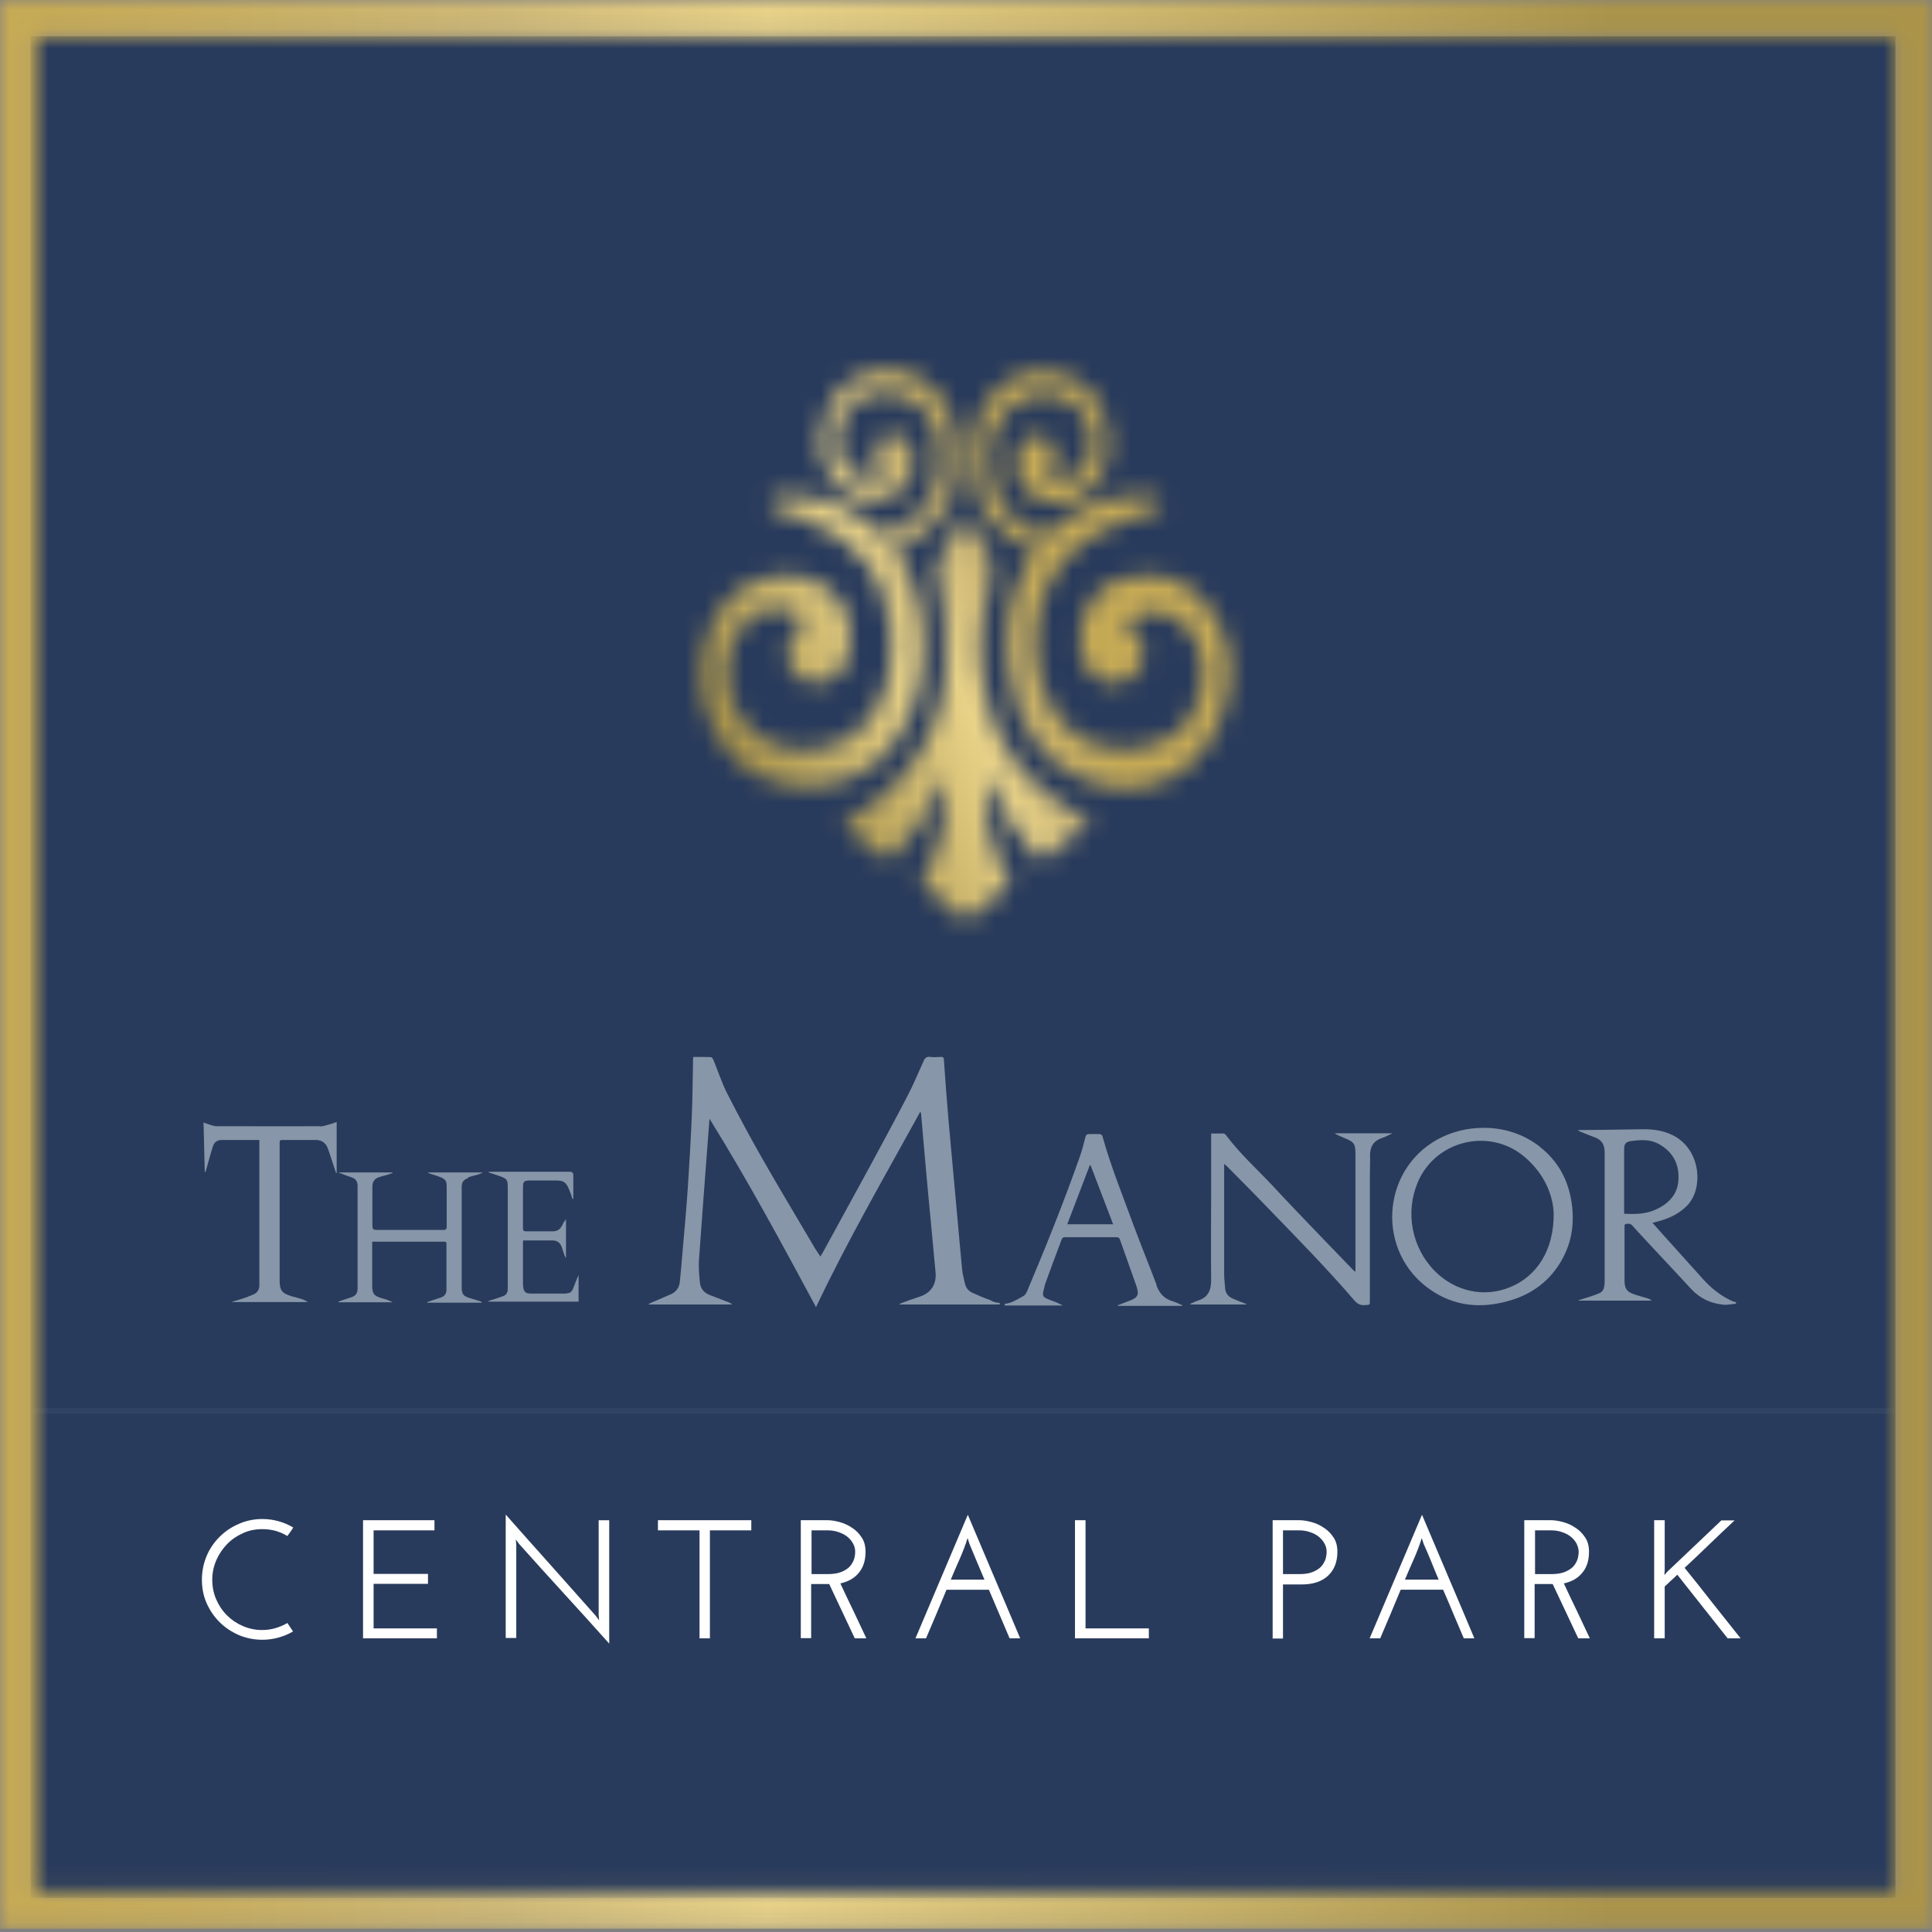
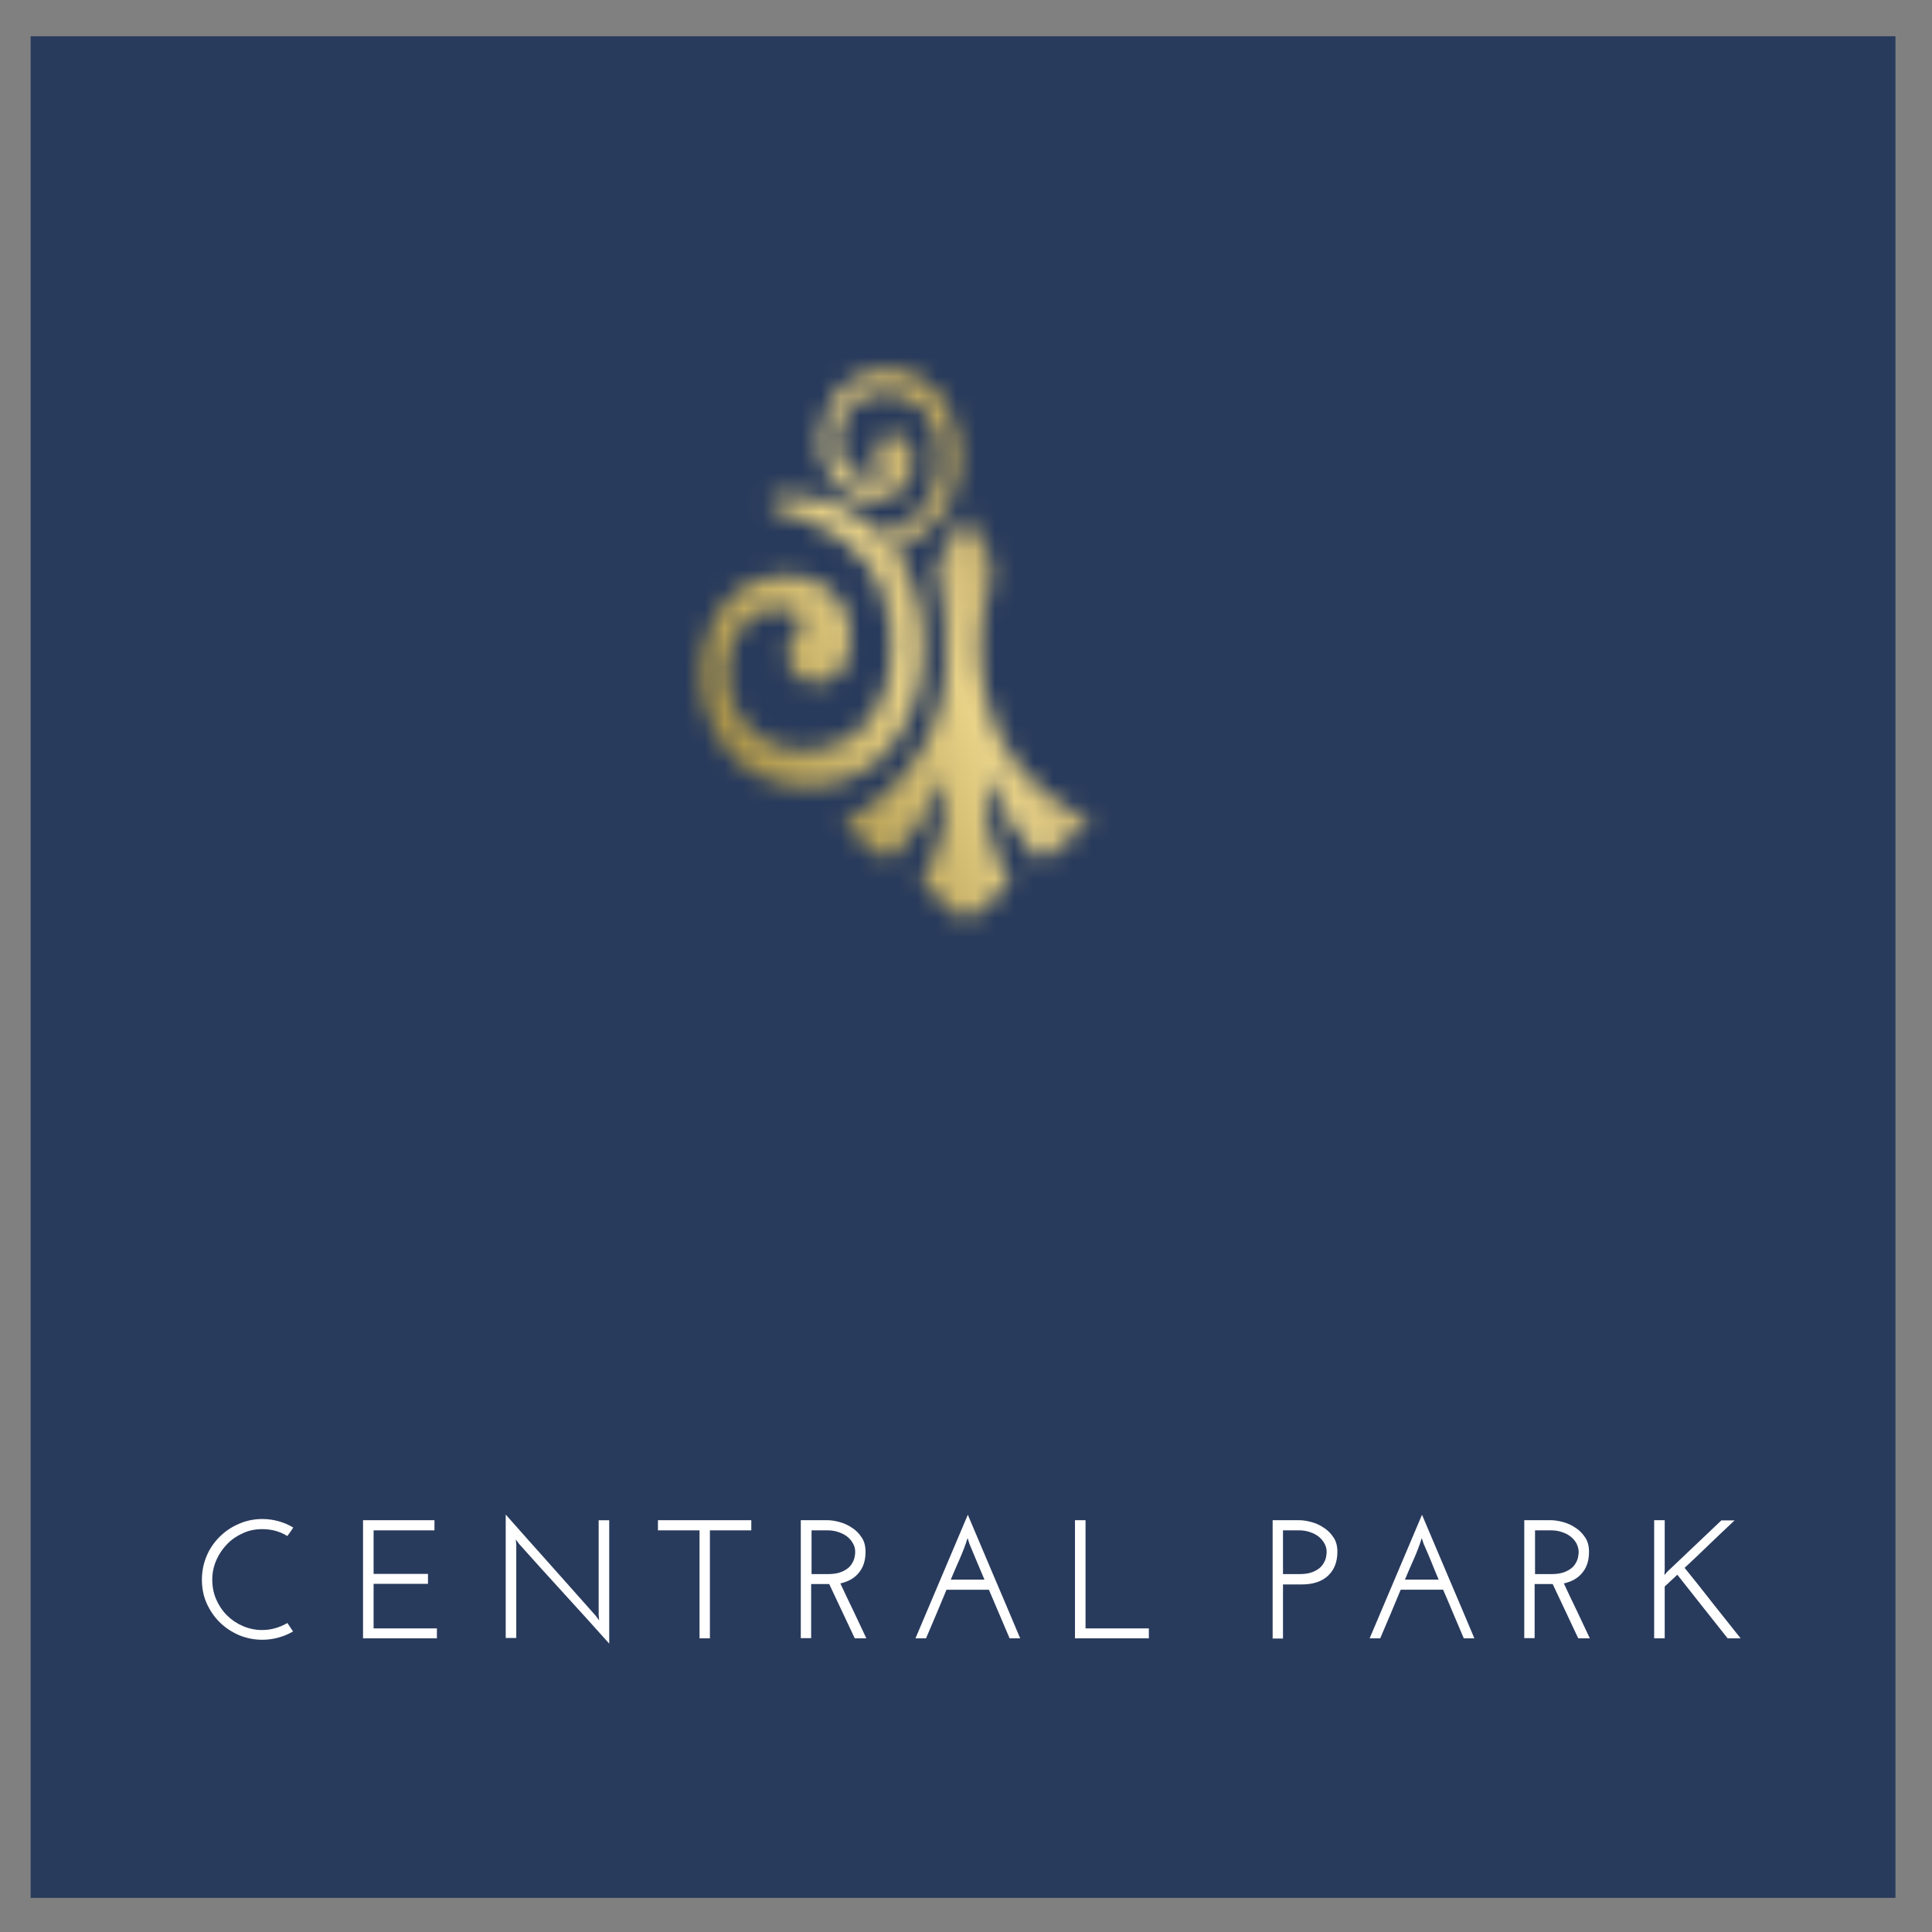
<svg xmlns="http://www.w3.org/2000/svg" width="100" height="100" viewBox="0 0 100 100" fill="none">
  <rect x="0" y="0" width="100" height="100" fill="#808080" stroke="none" />
  <path d="M98.109 1.877H1.586V98.234H98.109V1.877Z" fill="#293B5C" />
  <mask id="mask0_2402_80" style="mask-type:luminance" maskUnits="userSpaceOnUse" x="0" y="0" width="100" height="100">
-     <path d="M100 0H0V99.828H100V0Z" fill="white" />
-   </mask>
+     </mask>
  <g mask="url(#mask0_2402_80)">
    <g opacity="0.6">
      <mask id="mask1_2402_80" style="mask-type:luminance" maskUnits="userSpaceOnUse" x="1" y="72" width="98" height="2">
        <path d="M98.109 72.879H1.586V73.173H98.109V72.879Z" fill="white" />
      </mask>
      <g mask="url(#mask1_2402_80)">
        <path d="M98.109 72.879H1.586V73.173H98.109V72.879Z" fill="#8796A8" />
      </g>
    </g>
    <path d="M16.554 58.292C14.779 58.303 12.993 58.292 11.218 58.292C11.113 58.292 10.997 58.261 10.903 58.23C10.787 58.198 10.672 58.146 10.535 58.104C10.556 58.974 10.577 59.813 10.598 60.652C10.609 60.652 10.63 60.652 10.64 60.652C10.682 60.495 10.735 60.327 10.777 60.169C10.861 59.876 10.934 59.593 11.029 59.31C11.102 59.1 11.26 59.005 11.491 59.005C12.069 59.005 12.646 59.005 13.224 59.005H13.424V66.367C13.424 66.44 13.424 66.503 13.424 66.566C13.403 66.765 13.319 66.912 13.13 66.996C12.993 67.048 12.857 67.111 12.71 67.164C12.489 67.237 12.258 67.311 12.027 67.373V67.394H15.924C15.84 67.332 15.756 67.29 15.672 67.258C15.472 67.195 15.283 67.143 15.084 67.09C14.6 66.944 14.474 66.786 14.474 66.283V60.704C14.474 60.191 14.474 59.666 14.474 59.152C14.474 59.068 14.474 59.005 14.6 59.005C15.188 59.005 15.766 59.005 16.355 59.005C16.659 59.005 16.869 59.163 16.974 59.456C17.069 59.708 17.142 59.96 17.226 60.211C17.279 60.379 17.342 60.547 17.394 60.715C17.405 60.715 17.415 60.715 17.426 60.715V58.072C17.331 58.104 17.268 58.135 17.195 58.156C16.985 58.209 16.775 58.303 16.565 58.303" fill="#8796A8" />
    <path d="M24.244 60.935C24.391 60.883 24.548 60.851 24.695 60.809C24.79 60.778 24.874 60.746 24.968 60.705C24.968 60.694 24.968 60.684 24.958 60.684H22.122C22.227 60.746 22.342 60.778 22.448 60.809C22.563 60.841 22.679 60.883 22.784 60.925C23.067 61.04 23.12 61.124 23.12 61.428C23.12 62.11 23.12 62.802 23.12 63.483C23.12 63.63 23.078 63.662 22.941 63.662C21.838 63.662 20.735 63.662 19.632 63.662C19.275 63.662 19.275 63.662 19.275 63.295C19.275 62.666 19.275 62.036 19.275 61.407C19.275 61.166 19.391 60.998 19.632 60.925C19.769 60.883 19.916 60.841 20.052 60.809C20.147 60.778 20.231 60.746 20.315 60.715C20.315 60.715 20.315 60.694 20.315 60.684H17.5C17.742 60.778 17.973 60.862 18.214 60.946C18.424 61.019 18.508 61.166 18.508 61.386C18.508 61.502 18.508 61.627 18.508 61.743C18.508 63.263 18.508 64.784 18.508 66.315C18.508 66.441 18.508 66.577 18.508 66.713C18.508 66.912 18.424 67.059 18.225 67.132C18.025 67.195 17.826 67.269 17.626 67.332C17.584 67.342 17.552 67.363 17.511 67.384C17.511 67.384 17.511 67.395 17.511 67.405H20.326C20.147 67.311 19.958 67.248 19.758 67.195C19.349 67.07 19.265 66.965 19.265 66.535C19.265 65.822 19.265 65.119 19.265 64.417C19.265 64.364 19.265 64.322 19.265 64.27C19.328 64.27 19.38 64.27 19.433 64.27H22.941C23.025 64.27 23.109 64.249 23.109 64.385C23.109 65.182 23.109 65.969 23.109 66.766C23.109 66.954 23.015 67.091 22.836 67.153C22.637 67.216 22.437 67.29 22.237 67.353C22.195 67.363 22.143 67.384 22.101 67.405C22.101 67.405 22.101 67.416 22.111 67.426H24.937C24.937 67.426 24.937 67.405 24.937 67.395C24.905 67.384 24.884 67.363 24.853 67.353C24.674 67.3 24.485 67.237 24.307 67.185C23.981 67.091 23.897 66.975 23.897 66.629C23.897 66 23.897 65.371 23.897 64.742C23.897 63.651 23.897 62.55 23.897 61.46C23.897 61.187 23.981 61.072 24.223 60.977" fill="#8796A8" />
    <path d="M29.307 66.954C28.697 66.954 28.078 66.954 27.468 66.954C27.206 66.954 27.122 66.87 27.08 66.618C27.08 66.566 27.069 66.503 27.069 66.45V64.363C27.069 64.363 27.069 64.269 27.08 64.206C27.605 64.206 28.109 64.206 28.613 64.206C28.844 64.206 29.002 64.332 29.076 64.552C29.128 64.699 29.17 64.846 29.223 64.993C29.233 65.024 29.254 65.055 29.296 65.118V63.105C29.223 63.2 29.16 63.283 29.117 63.388C29.012 63.629 28.834 63.745 28.571 63.734C28.13 63.734 27.678 63.734 27.237 63.734C27.101 63.734 27.069 63.692 27.069 63.556C27.069 62.853 27.069 62.151 27.069 61.448C27.069 61.165 27.122 61.102 27.405 61.102C27.878 61.102 28.351 61.102 28.823 61.102C29.002 61.102 29.191 61.134 29.307 61.291C29.391 61.396 29.443 61.532 29.496 61.669C29.548 61.794 29.59 61.92 29.632 62.056C29.643 62.056 29.664 62.056 29.674 62.046C29.674 61.648 29.674 61.249 29.674 60.851C29.674 60.693 29.622 60.651 29.475 60.651C28.109 60.651 26.733 60.651 25.367 60.651C25.346 60.651 25.315 60.662 25.252 60.672C25.494 60.756 25.714 60.819 25.914 60.892C26.239 61.018 26.281 61.081 26.281 61.438C26.281 63.147 26.281 64.846 26.281 66.544C26.281 66.618 26.281 66.691 26.281 66.775C26.26 66.922 26.197 67.027 26.061 67.079C25.861 67.153 25.651 67.226 25.441 67.289C25.389 67.31 25.336 67.32 25.284 67.341C25.284 67.341 25.284 67.362 25.284 67.373H29.947V65.999C29.842 66.219 29.769 66.44 29.674 66.67C29.59 66.88 29.506 66.943 29.296 66.943" fill="#8796A8" />
    <path d="M69.57 58.9C70.084 59.1 70.158 59.194 70.158 59.739C70.158 61.711 70.158 63.693 70.158 65.664C70.158 65.706 70.158 65.758 70.147 65.832C70.095 65.79 70.063 65.758 70.042 65.737C69.57 65.244 69.097 64.762 68.624 64.269C67.7 63.304 66.765 62.34 65.862 61.365C65.053 60.505 64.17 59.708 63.456 58.754C63.435 58.722 63.383 58.68 63.341 58.67C63.13 58.67 62.92 58.67 62.689 58.67V58.858C62.689 59.844 62.689 60.819 62.689 61.805C62.689 63.294 62.668 64.773 62.689 66.262C62.689 66.796 62.521 67.163 61.996 67.321C61.859 67.363 61.733 67.436 61.607 67.489C61.607 67.489 61.607 67.509 61.618 67.52H64.517V67.499C64.286 67.415 64.065 67.321 63.834 67.226C63.593 67.132 63.435 66.954 63.414 66.692C63.393 66.44 63.362 66.188 63.362 65.936C63.362 64.122 63.362 62.298 63.362 60.473V60.243C63.425 60.295 63.467 60.327 63.498 60.358C64.202 61.071 64.906 61.773 65.599 62.497C67.122 64.07 68.656 65.632 70.084 67.289C70.252 67.489 70.42 67.583 70.683 67.551C70.904 67.53 70.904 67.551 70.904 67.321V60.872C70.904 60.515 70.925 60.148 70.914 59.792C70.914 59.341 71.103 59.047 71.534 58.9C71.67 58.858 71.796 58.795 71.922 58.733C71.954 58.722 71.996 58.701 72.07 58.659H69.076C69.234 58.754 69.401 58.827 69.58 58.9" fill="#8796A8" />
-     <path d="M79.674 59.33C78.823 58.68 77.846 58.386 76.838 58.376C75.934 58.376 75.136 58.575 74.39 58.984C71.449 60.63 71.249 64.835 74.033 66.754C75.272 67.614 76.638 67.74 78.056 67.342C79.296 67.006 80.272 66.282 80.892 65.118C81.365 64.238 81.491 63.283 81.354 62.298C81.186 61.081 80.64 60.075 79.663 59.33M78.15 66.629C76.817 67.174 75.325 66.849 74.275 65.8C73.077 64.594 72.72 62.77 73.382 61.197C74.306 59.016 77.111 58.344 78.917 59.886C79.915 60.735 80.398 61.836 80.419 62.853C80.419 64.72 79.548 66.062 78.15 66.629Z" fill="#8796A8" />
    <path d="M89.748 67.384C89.117 67.112 88.592 66.703 88.141 66.199C87.458 65.444 86.785 64.689 86.103 63.934C85.924 63.725 85.735 63.525 85.535 63.295C85.683 63.253 85.798 63.221 85.924 63.19C86.47 63.032 86.954 62.791 87.353 62.372C88.141 61.523 88.046 59.687 86.796 58.88C86.229 58.523 85.609 58.44 84.968 58.45C83.918 58.471 82.867 58.481 81.817 58.492H81.67C81.67 58.492 81.733 58.555 81.775 58.565C82.038 58.67 82.311 58.786 82.573 58.88C82.93 59.016 83.056 59.279 83.056 59.645C83.056 61.858 83.056 64.06 83.056 66.273C83.056 66.367 83.056 66.472 83.035 66.566C83.014 66.745 82.93 66.881 82.762 66.944C82.605 67.007 82.437 67.07 82.279 67.122C82.09 67.185 81.891 67.237 81.701 67.3C81.701 67.311 81.701 67.321 81.701 67.321H85.493C85.42 67.258 85.336 67.216 85.252 67.195C85.021 67.122 84.79 67.07 84.569 66.986C84.212 66.87 84.086 66.692 84.086 66.304V63.641C84.086 63.567 84.086 63.494 84.086 63.431C84.086 63.4 84.128 63.347 84.159 63.347C84.285 63.337 84.401 63.326 84.496 63.441C84.8 63.788 85.126 64.123 85.441 64.469C86.134 65.214 86.838 65.958 87.531 66.713C87.983 67.206 88.54 67.458 89.191 67.531C89.412 67.552 89.632 67.5 89.853 67.479C89.853 67.458 89.853 67.437 89.853 67.416C89.821 67.395 89.79 67.374 89.758 67.363M84.065 62.833V59.499C84.065 59.195 84.149 59.1 84.443 59.058C84.926 58.995 85.409 58.964 85.861 59.215C86.544 59.593 86.891 60.18 86.88 60.956C86.88 61.722 86.46 62.236 85.798 62.561C85.252 62.844 84.674 62.854 84.054 62.823" fill="#8796A8" />
    <path d="M59.863 66.503C59.485 65.496 59.075 64.5 58.697 63.483C58.13 61.931 57.5 60.389 57.058 58.795C57.048 58.753 56.974 58.701 56.922 58.701C56.733 58.691 56.544 58.701 56.355 58.701C56.25 58.701 56.218 58.743 56.187 58.837C56.092 59.194 56.008 59.55 55.882 59.896C55.073 62.193 54.159 64.468 53.214 66.712C53.161 66.838 53.098 67.006 52.993 67.069C52.678 67.247 52.352 67.457 52.006 67.488V67.572H55C54.895 67.499 54.769 67.457 54.663 67.404C54.506 67.341 54.338 67.289 54.18 67.216C53.991 67.132 53.96 67.048 54.002 66.849C54.044 66.681 54.075 66.503 54.138 66.345C54.401 65.622 54.674 64.888 54.947 64.164C54.979 64.059 55.042 64.038 55.147 64.038C56.019 64.038 56.901 64.038 57.773 64.038C57.888 64.038 57.941 64.07 57.972 64.175C58.245 64.951 58.529 65.727 58.802 66.513C58.981 67.027 58.918 67.163 58.403 67.352C58.224 67.415 58.046 67.488 57.857 67.562C57.857 67.572 57.857 67.583 57.857 67.593H61.197C61.197 67.593 61.197 67.572 61.197 67.562C61.029 67.488 60.871 67.404 60.693 67.352C60.273 67.226 60.021 66.964 59.863 66.544M55.241 63.367C55.63 62.34 56.019 61.322 56.407 60.316H56.449C56.838 61.333 57.226 62.34 57.615 63.367H55.241Z" fill="#8796A8" />
    <path d="M51.114 67.247C50.861 67.142 50.599 67.037 50.347 66.922C50.137 66.828 50 66.67 49.948 66.45C49.895 66.198 49.822 65.957 49.8 65.706C49.706 64.783 49.633 63.871 49.548 62.958C49.401 61.343 49.254 59.739 49.107 58.124C49.013 57.034 48.929 55.943 48.855 54.852C48.855 54.727 48.803 54.706 48.698 54.706C48.519 54.716 48.33 54.727 48.162 54.706C47.941 54.674 47.857 54.779 47.784 54.968C47.521 55.555 47.269 56.153 46.975 56.719C46.334 57.956 45.672 59.173 45.011 60.4C44.202 61.889 43.383 63.367 42.574 64.856C42.542 64.909 42.511 64.961 42.458 65.034C42.322 64.814 42.185 64.636 42.08 64.437C41.208 62.958 40.326 61.49 39.475 60.001C38.834 58.879 38.225 57.747 37.637 56.593C37.353 56.038 37.164 55.429 36.922 54.852C36.901 54.8 36.838 54.716 36.796 54.716C36.492 54.706 36.187 54.706 35.883 54.706C35.883 54.758 35.872 54.779 35.872 54.811C35.851 55.775 35.851 56.751 35.809 57.715C35.756 58.974 35.683 60.242 35.599 61.511C35.525 62.57 35.431 63.64 35.336 64.699C35.294 65.244 35.242 65.79 35.189 66.345C35.158 66.649 35 66.859 34.737 66.985C34.506 67.09 34.265 67.184 34.034 67.289C33.887 67.352 33.729 67.415 33.582 67.488C33.582 67.499 33.582 67.509 33.593 67.52H37.899C37.899 67.52 37.805 67.446 37.763 67.425C37.427 67.299 37.09 67.163 36.754 67.037C36.45 66.922 36.261 66.712 36.229 66.398C36.187 66.01 36.156 65.611 36.177 65.234C36.324 63.116 36.492 60.997 36.649 58.879C36.67 58.565 36.702 58.261 36.723 57.904C38.708 61.102 40.473 64.374 42.237 67.656C43.887 64.175 45.798 60.882 47.637 57.537C47.668 57.6 47.679 57.652 47.679 57.705C47.773 58.743 47.857 59.781 47.952 60.819C48.109 62.497 48.267 64.185 48.425 65.863C48.477 66.461 48.204 66.901 47.647 67.1C47.469 67.163 47.29 67.216 47.122 67.279C46.933 67.341 46.754 67.415 46.565 67.488C46.565 67.499 46.565 67.509 46.565 67.52H51.744V67.436C51.586 67.436 51.418 67.394 51.24 67.289C51.208 67.268 51.166 67.258 51.135 67.247" fill="#8796A8" />
  </g>
  <mask id="mask2_2402_80" style="mask-type:luminance" maskUnits="userSpaceOnUse" x="36" y="19" width="14" height="22">
    <path d="M45.052 19.252C43.729 19.525 42.794 20.637 42.552 22.325C42.384 23.478 42.731 24.485 43.498 25.24C44.264 26.005 45.199 26.058 46.124 25.722C47.111 25.355 47.584 23.992 47.09 23.027C46.859 22.555 46.439 22.377 45.935 22.514C45.535 22.618 45.199 23.017 45.273 23.457C45.325 23.803 45.556 24.118 45.714 24.464C45.136 24.967 44.096 24.747 43.645 23.929C43.141 23.038 43.361 21.612 44.117 20.993C45 20.259 45.977 20.165 46.974 20.616C47.951 21.056 48.487 21.926 48.613 23.09C48.855 25.156 47.983 26.708 46.166 27.515C45.872 27.652 45.661 27.641 45.399 27.4C43.876 26.005 42.1 25.544 40.178 25.68C40.042 25.68 39.916 25.88 39.79 25.984C39.905 26.121 40 26.33 40.136 26.383C40.724 26.614 41.355 26.76 41.932 27.012C44.264 27.998 45.893 29.686 46.124 32.654C46.46 36.9 43.96 39.155 41.029 38.777C38.739 38.484 37.311 36.428 37.72 33.954C38.014 32.192 39.548 31.091 40.977 31.647C41.218 31.741 41.428 31.962 41.691 32.14C41.428 32.391 41.187 32.528 41.082 32.748C40.914 33.073 40.756 33.45 40.767 33.807C40.777 34.614 41.271 35.181 41.943 35.306C42.773 35.453 43.508 35.013 43.823 34.195C44.348 32.811 43.886 31.165 42.752 30.357C41.334 29.361 38.96 29.634 37.752 30.944C35.777 33.073 35.819 36.775 37.846 39.071C39.727 41.2 43.508 41.273 45.62 39.228C47.773 37.142 48.477 33.073 47.206 30.032C46.964 29.455 46.649 28.921 46.365 28.344C46.46 28.302 46.544 28.249 46.638 28.218C49.495 27.295 50.325 23.667 49.012 21.098C48.372 19.829 47.237 19.148 45.914 19.148C45.641 19.148 45.346 19.179 45.052 19.242" fill="white" />
  </mask>
  <g mask="url(#mask2_2402_80)">
    <path d="M48.211 14.04L27.961 22.396L37.909 46.42L58.159 38.063L48.211 14.04Z" fill="url(#paint0_linear_2402_80)" />
  </g>
  <mask id="mask3_2402_80" style="mask-type:luminance" maskUnits="userSpaceOnUse" x="50" y="19" width="14" height="22">
    <path d="M51.365 20.459C49.884 22.21 49.947 25.345 51.45 27.086C52.027 27.757 52.742 28.155 53.592 28.407C53.54 28.522 53.519 28.585 53.477 28.638C52.29 30.462 51.891 32.497 52.216 34.699C52.594 37.31 53.697 39.344 55.987 40.309C59.496 41.787 62.836 39.826 63.561 35.842C63.918 33.933 63.393 32.255 62.153 30.945C60.924 29.644 59.391 29.519 57.846 30.043C56.218 30.588 55.399 32.801 56.166 34.395C56.66 35.401 57.857 35.684 58.645 34.982C59.412 34.3 59.37 33.094 58.55 32.497C58.435 32.413 58.33 32.339 58.183 32.245C58.277 32.161 58.33 32.088 58.403 32.035C59.569 31.238 61.281 31.784 61.912 33.147C62.763 34.971 62.111 37.373 60.462 38.222C59.811 38.558 59.065 38.746 58.351 38.809C56.302 38.987 54.443 37.509 53.876 35.286C53.13 32.35 53.886 29.089 57.09 27.442C57.941 27.002 58.865 26.74 59.769 26.415C59.989 26.331 60.2 26.247 60.094 25.953C60.052 25.817 59.832 25.691 59.685 25.681C57.71 25.544 55.914 26.058 54.37 27.526C54.265 27.621 54.065 27.715 53.95 27.673C52.584 27.149 51.292 26.111 51.229 23.95C51.187 22.671 51.533 21.56 52.573 20.889C53.582 20.228 54.611 20.259 55.609 20.93C56.544 21.57 56.807 23.122 56.187 24.108C55.714 24.852 54.643 25.03 54.117 24.454C54.779 23.825 54.79 23.007 54.149 22.671C53.519 22.336 52.846 22.692 52.668 23.458C52.437 24.422 52.867 25.439 53.697 25.785C54.643 26.174 55.588 26.1 56.376 25.356C57.174 24.601 57.521 23.573 57.342 22.398C57.111 20.92 56.439 19.798 55.084 19.421C54.685 19.305 54.286 19.242 53.907 19.242C52.962 19.242 52.09 19.609 51.355 20.49" fill="white" />
  </mask>
  <g mask="url(#mask3_2402_80)">
-     <path d="M61.888 14.273L41.91 22.518L51.943 46.744L71.921 38.5L61.888 14.273Z" fill="url(#paint1_linear_2402_80)" />
-   </g>
+     </g>
  <mask id="mask4_2402_80" style="mask-type:luminance" maskUnits="userSpaceOnUse" x="43" y="26" width="14" height="22">
    <path d="M48.603 29.015C48.551 29.119 48.519 29.266 48.54 29.392C48.666 30.273 48.834 31.154 48.939 32.045C49.349 35.789 48.33 38.903 45.662 41.231C45.021 41.787 44.286 42.227 43.635 42.699C44.286 43.213 44.979 43.727 45.641 44.293C45.883 44.502 46.019 44.513 46.24 44.293C47.322 43.276 48.078 41.986 48.708 40.581C48.771 40.434 48.845 40.298 48.908 40.161C49.139 42.217 48.635 44.041 47.689 45.75C48.488 46.411 49.255 47.051 49.99 47.659C50.746 47.03 51.513 46.39 52.29 45.74C51.324 44.02 50.841 42.206 51.019 40.193C51.124 40.287 51.177 40.402 51.229 40.518C51.849 41.86 52.542 43.139 53.53 44.198C53.792 44.471 53.971 44.555 54.276 44.261C54.706 43.842 55.189 43.506 55.662 43.139C55.914 42.94 56.177 42.762 56.481 42.542C56.082 42.321 55.746 42.154 55.42 41.954C53.288 40.665 51.691 38.84 51.061 36.114C50.641 34.3 50.704 32.465 51.156 30.682C51.429 29.581 51.376 28.7 50.652 27.861C50.347 27.515 50.2 26.98 50 26.571C49.528 27.4 49.065 28.197 48.614 29.015" fill="white" />
  </mask>
  <g mask="url(#mask4_2402_80)">
    <path d="M54.603 22.035L36.159 29.646L45.493 52.187L63.938 44.575L54.603 22.035Z" fill="url(#paint2_linear_2402_80)" />
  </g>
  <mask id="mask5_2402_80" style="mask-type:luminance" maskUnits="userSpaceOnUse" x="0" y="0" width="100" height="100">
-     <path d="M1.88 1.877H98.109V97.94H1.88V1.877ZM0 99.828H100V0H0V99.828Z" fill="white" />
-   </mask>
+     </mask>
  <g mask="url(#mask5_2402_80)">
    <path d="M100 0H0V99.828H100V0Z" fill="url(#paint3_linear_2402_80)" />
  </g>
  <mask id="mask6_2402_80" style="mask-type:luminance" maskUnits="userSpaceOnUse" x="0" y="0" width="100" height="100">
    <path d="M100 0H0V99.828H100V0Z" fill="white" />
  </mask>
  <g mask="url(#mask6_2402_80)">
    <path d="M14.873 84.003L15.168 84.444C14.937 84.58 14.684 84.685 14.422 84.758C14.159 84.832 13.876 84.874 13.581 84.874C13.151 84.874 12.741 84.79 12.363 84.632C11.985 84.465 11.649 84.245 11.365 83.961C11.081 83.678 10.861 83.353 10.693 82.976C10.525 82.598 10.451 82.189 10.451 81.759C10.451 81.329 10.535 80.921 10.693 80.543C10.85 80.165 11.081 79.83 11.365 79.547C11.649 79.264 11.974 79.043 12.363 78.876C12.741 78.708 13.151 78.624 13.581 78.624C13.876 78.624 14.159 78.666 14.422 78.739C14.684 78.813 14.937 78.918 15.178 79.064C15.136 79.138 15.084 79.211 15.031 79.285C14.979 79.358 14.926 79.431 14.873 79.505C14.485 79.264 14.054 79.148 13.581 79.148C13.224 79.148 12.888 79.211 12.573 79.358C12.268 79.494 11.985 79.683 11.754 79.924C11.523 80.165 11.334 80.438 11.197 80.753C11.06 81.067 10.987 81.403 10.987 81.759C10.987 82.116 11.05 82.462 11.187 82.776C11.323 83.091 11.502 83.364 11.743 83.605C11.974 83.836 12.247 84.024 12.562 84.161C12.878 84.297 13.214 84.37 13.56 84.37C13.802 84.37 14.023 84.339 14.243 84.276C14.464 84.213 14.663 84.129 14.863 84.014" fill="white" />
    <path d="M18.791 84.8V78.686H22.488V79.211H19.337V81.465H22.152V81.979H19.337V84.286H22.614V84.8H18.791Z" fill="white" />
    <path d="M31.533 78.687V85.073C30.756 84.203 29.978 83.343 29.201 82.494C28.424 81.644 27.646 80.784 26.869 79.914C26.837 79.872 26.817 79.841 26.785 79.799C26.753 79.767 26.733 79.725 26.701 79.683C26.701 79.725 26.701 79.778 26.712 79.82C26.712 79.862 26.712 79.914 26.722 79.956V84.78H26.176V78.394C26.953 79.274 27.73 80.145 28.508 81.015C29.285 81.885 30.052 82.756 30.84 83.637C30.871 83.678 30.892 83.71 30.924 83.752C30.945 83.783 30.976 83.825 31.008 83.867C31.008 83.825 31.008 83.773 30.997 83.731C30.997 83.689 30.997 83.637 30.987 83.595V78.687H31.533Z" fill="white" />
    <path d="M38.887 78.686V79.211H36.744V84.8H36.208V79.211H34.055V78.686H38.887Z" fill="white" />
    <path d="M41.449 84.8V78.686H42.825C43.014 78.686 43.224 78.718 43.455 78.781C43.686 78.844 43.897 78.938 44.096 79.075C44.296 79.2 44.464 79.368 44.6 79.578C44.737 79.777 44.8 80.029 44.8 80.322C44.8 80.752 44.695 81.109 44.464 81.392C44.243 81.675 43.917 81.864 43.497 81.958C43.718 82.43 43.938 82.902 44.17 83.374C44.39 83.846 44.621 84.328 44.842 84.8H44.243C44.023 84.328 43.802 83.856 43.581 83.395C43.361 82.933 43.14 82.462 42.92 81.99C42.888 81.99 42.846 81.99 42.815 81.99H41.985V84.789H41.438L41.449 84.8ZM41.995 81.476H42.825C43.109 81.476 43.34 81.444 43.529 81.371C43.718 81.298 43.865 81.203 43.97 81.098C44.075 80.983 44.149 80.857 44.201 80.721C44.243 80.585 44.264 80.448 44.264 80.322C44.264 80.175 44.233 80.039 44.159 79.903C44.086 79.767 43.991 79.651 43.865 79.546C43.739 79.442 43.592 79.368 43.413 79.305C43.235 79.242 43.046 79.211 42.846 79.211H42.006V81.476H41.995Z" fill="white" />
    <path d="M52.804 84.801H52.258C52.079 84.381 51.901 83.962 51.722 83.543C51.544 83.123 51.365 82.704 51.186 82.284H48.991C48.812 82.704 48.644 83.123 48.466 83.543C48.287 83.962 48.109 84.381 47.93 84.801H47.384C47.836 83.731 48.287 82.662 48.739 81.603C49.191 80.543 49.642 79.474 50.094 78.404C50.546 79.474 50.997 80.543 51.449 81.603C51.901 82.662 52.352 83.721 52.804 84.801ZM50.167 79.883C50.167 79.883 50.146 79.788 50.125 79.746C50.115 79.705 50.104 79.663 50.083 79.61C49.968 79.977 49.831 80.334 49.674 80.69C49.516 81.047 49.359 81.403 49.212 81.76H50.955C50.819 81.445 50.693 81.131 50.556 80.816C50.43 80.501 50.294 80.197 50.167 79.883Z" fill="white" />
    <path d="M55.641 84.8V78.686H56.187V84.286H59.464V84.8H55.641Z" fill="white" />
    <path d="M65.872 84.8V78.686H67.248C67.437 78.686 67.647 78.718 67.878 78.781C68.109 78.844 68.319 78.938 68.519 79.075C68.719 79.2 68.886 79.368 69.023 79.578C69.16 79.777 69.223 80.029 69.223 80.322C69.223 80.836 69.065 81.245 68.75 81.549C68.435 81.853 67.973 82.011 67.374 82.011H66.407V84.81H65.861L65.872 84.8ZM66.407 81.476H67.237C67.521 81.476 67.752 81.444 67.931 81.371C68.12 81.298 68.267 81.203 68.372 81.098C68.477 80.983 68.55 80.857 68.603 80.721C68.645 80.585 68.666 80.448 68.666 80.322C68.666 80.175 68.634 80.039 68.561 79.903C68.487 79.767 68.393 79.651 68.267 79.546C68.141 79.442 67.994 79.368 67.815 79.305C67.636 79.242 67.448 79.211 67.248 79.211H66.407V81.476Z" fill="white" />
    <path d="M76.313 84.8H75.766C75.588 84.38 75.409 83.961 75.231 83.541C75.052 83.122 74.884 82.703 74.695 82.283H72.5C72.321 82.703 72.153 83.122 71.975 83.541C71.796 83.961 71.617 84.38 71.439 84.8H70.893C71.344 83.73 71.796 82.661 72.248 81.602C72.699 80.543 73.151 79.473 73.603 78.403C74.054 79.473 74.506 80.543 74.958 81.602C75.409 82.661 75.861 83.72 76.313 84.8ZM73.676 79.882C73.676 79.882 73.655 79.787 73.634 79.746C73.624 79.704 73.603 79.662 73.592 79.609C73.477 79.976 73.34 80.333 73.183 80.689C73.025 81.046 72.867 81.402 72.72 81.759H74.464C74.328 81.444 74.201 81.13 74.075 80.815C73.949 80.501 73.813 80.196 73.676 79.882Z" fill="white" />
    <path d="M78.896 84.8V78.686H80.272C80.461 78.686 80.671 78.718 80.903 78.781C81.134 78.844 81.344 78.938 81.543 79.075C81.743 79.2 81.911 79.368 82.047 79.578C82.184 79.777 82.247 80.029 82.247 80.322C82.247 80.752 82.142 81.109 81.911 81.392C81.69 81.675 81.365 81.864 80.945 81.958C81.165 82.43 81.386 82.902 81.617 83.374C81.837 83.846 82.069 84.328 82.289 84.8H81.69C81.47 84.328 81.249 83.856 81.029 83.395C80.808 82.933 80.587 82.462 80.367 81.99C80.325 81.99 80.293 81.99 80.262 81.99H79.432V84.789H78.886L78.896 84.8ZM79.442 81.476H80.272C80.556 81.476 80.787 81.444 80.976 81.371C81.165 81.298 81.312 81.203 81.417 81.098C81.522 80.993 81.596 80.857 81.648 80.721C81.69 80.585 81.711 80.448 81.711 80.322C81.711 80.175 81.669 80.039 81.606 79.903C81.533 79.767 81.438 79.651 81.312 79.546C81.186 79.442 81.039 79.368 80.861 79.305C80.682 79.242 80.493 79.211 80.293 79.211H79.453V81.476H79.442Z" fill="white" />
    <path d="M90.083 84.8H89.422C88.981 84.244 88.55 83.699 88.119 83.154C87.689 82.608 87.247 82.053 86.817 81.507C86.712 81.612 86.596 81.717 86.491 81.811C86.386 81.916 86.281 82.011 86.165 82.115V84.8H85.619V78.686H86.165V81.256C86.165 81.256 86.165 81.35 86.155 81.392C86.155 81.434 86.155 81.486 86.155 81.528C86.186 81.497 86.207 81.455 86.228 81.434C86.249 81.402 86.281 81.371 86.312 81.34L89.096 78.697H89.779C89.338 79.106 88.907 79.525 88.487 79.924C88.067 80.333 87.636 80.742 87.195 81.151C87.689 81.759 88.172 82.367 88.644 82.975C89.117 83.573 89.6 84.181 90.094 84.8" fill="white" />
  </g>
  <defs>
    <linearGradient id="paint0_linear_2402_80" x1="54.586" y1="31.816" x2="34.381" y2="40.183" gradientUnits="userSpaceOnUse">
      <stop stop-color="#C6AA55" />
      <stop offset="0.09" stop-color="#C8AE5F" />
      <stop offset="0.24" stop-color="#CFB977" />
      <stop offset="0.38" stop-color="#E8D288" />
      <stop offset="0.82" stop-color="#AB9449" />
      <stop offset="1" stop-color="#AB9449" />
    </linearGradient>
    <linearGradient id="paint1_linear_2402_80" x1="56.774" y1="36.692" x2="36.569" y2="45.059" gradientUnits="userSpaceOnUse">
      <stop stop-color="#C6AA55" />
      <stop offset="0.09" stop-color="#C8AE5F" />
      <stop offset="0.24" stop-color="#CFB977" />
      <stop offset="0.38" stop-color="#E8D288" />
      <stop offset="0.82" stop-color="#AB9449" />
      <stop offset="1" stop-color="#AB9449" />
    </linearGradient>
    <linearGradient id="paint2_linear_2402_80" x1="58.419" y1="35.113" x2="38.215" y2="43.48" gradientUnits="userSpaceOnUse">
      <stop stop-color="#C6AA55" />
      <stop offset="0.09" stop-color="#C8AE5F" />
      <stop offset="0.24" stop-color="#CFB977" />
      <stop offset="0.38" stop-color="#E8D288" />
      <stop offset="0.82" stop-color="#AB9449" />
      <stop offset="1" stop-color="#AB9449" />
    </linearGradient>
    <linearGradient id="paint3_linear_2402_80" x1="2.073" y1="46.677" x2="101.195" y2="46.677" gradientUnits="userSpaceOnUse">
      <stop stop-color="#C6AA55" />
      <stop offset="0.09" stop-color="#C8AE5F" />
      <stop offset="0.24" stop-color="#CFB977" />
      <stop offset="0.38" stop-color="#E8D288" />
      <stop offset="0.82" stop-color="#AB9449" />
      <stop offset="1" stop-color="#AB9449" />
    </linearGradient>
  </defs>
</svg>